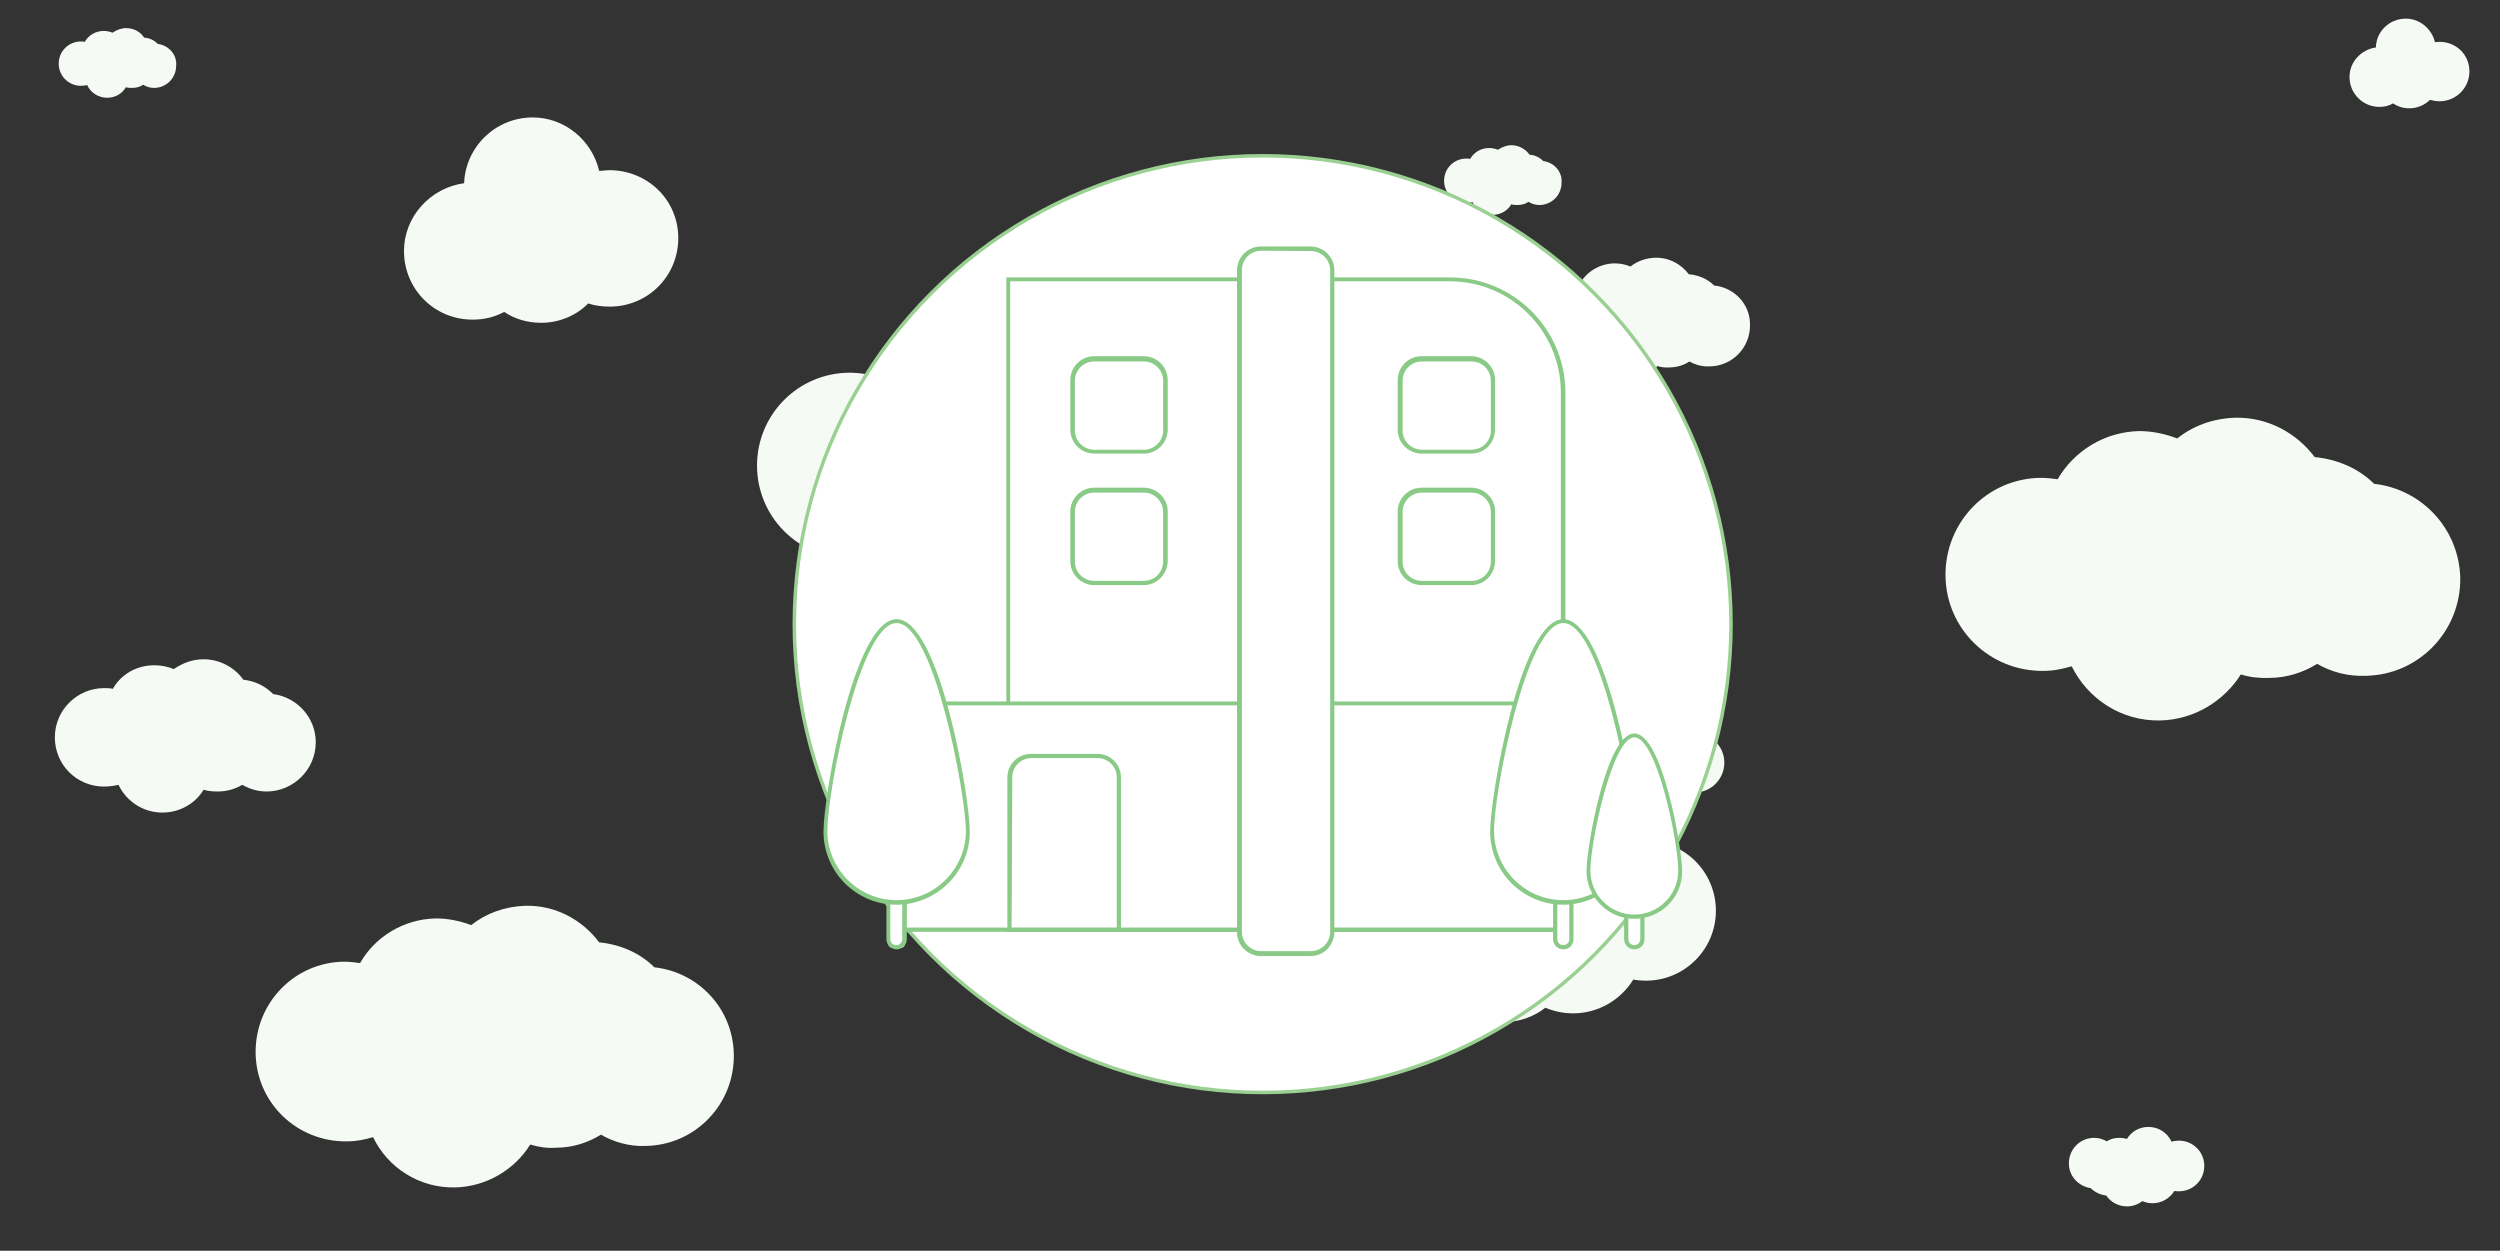
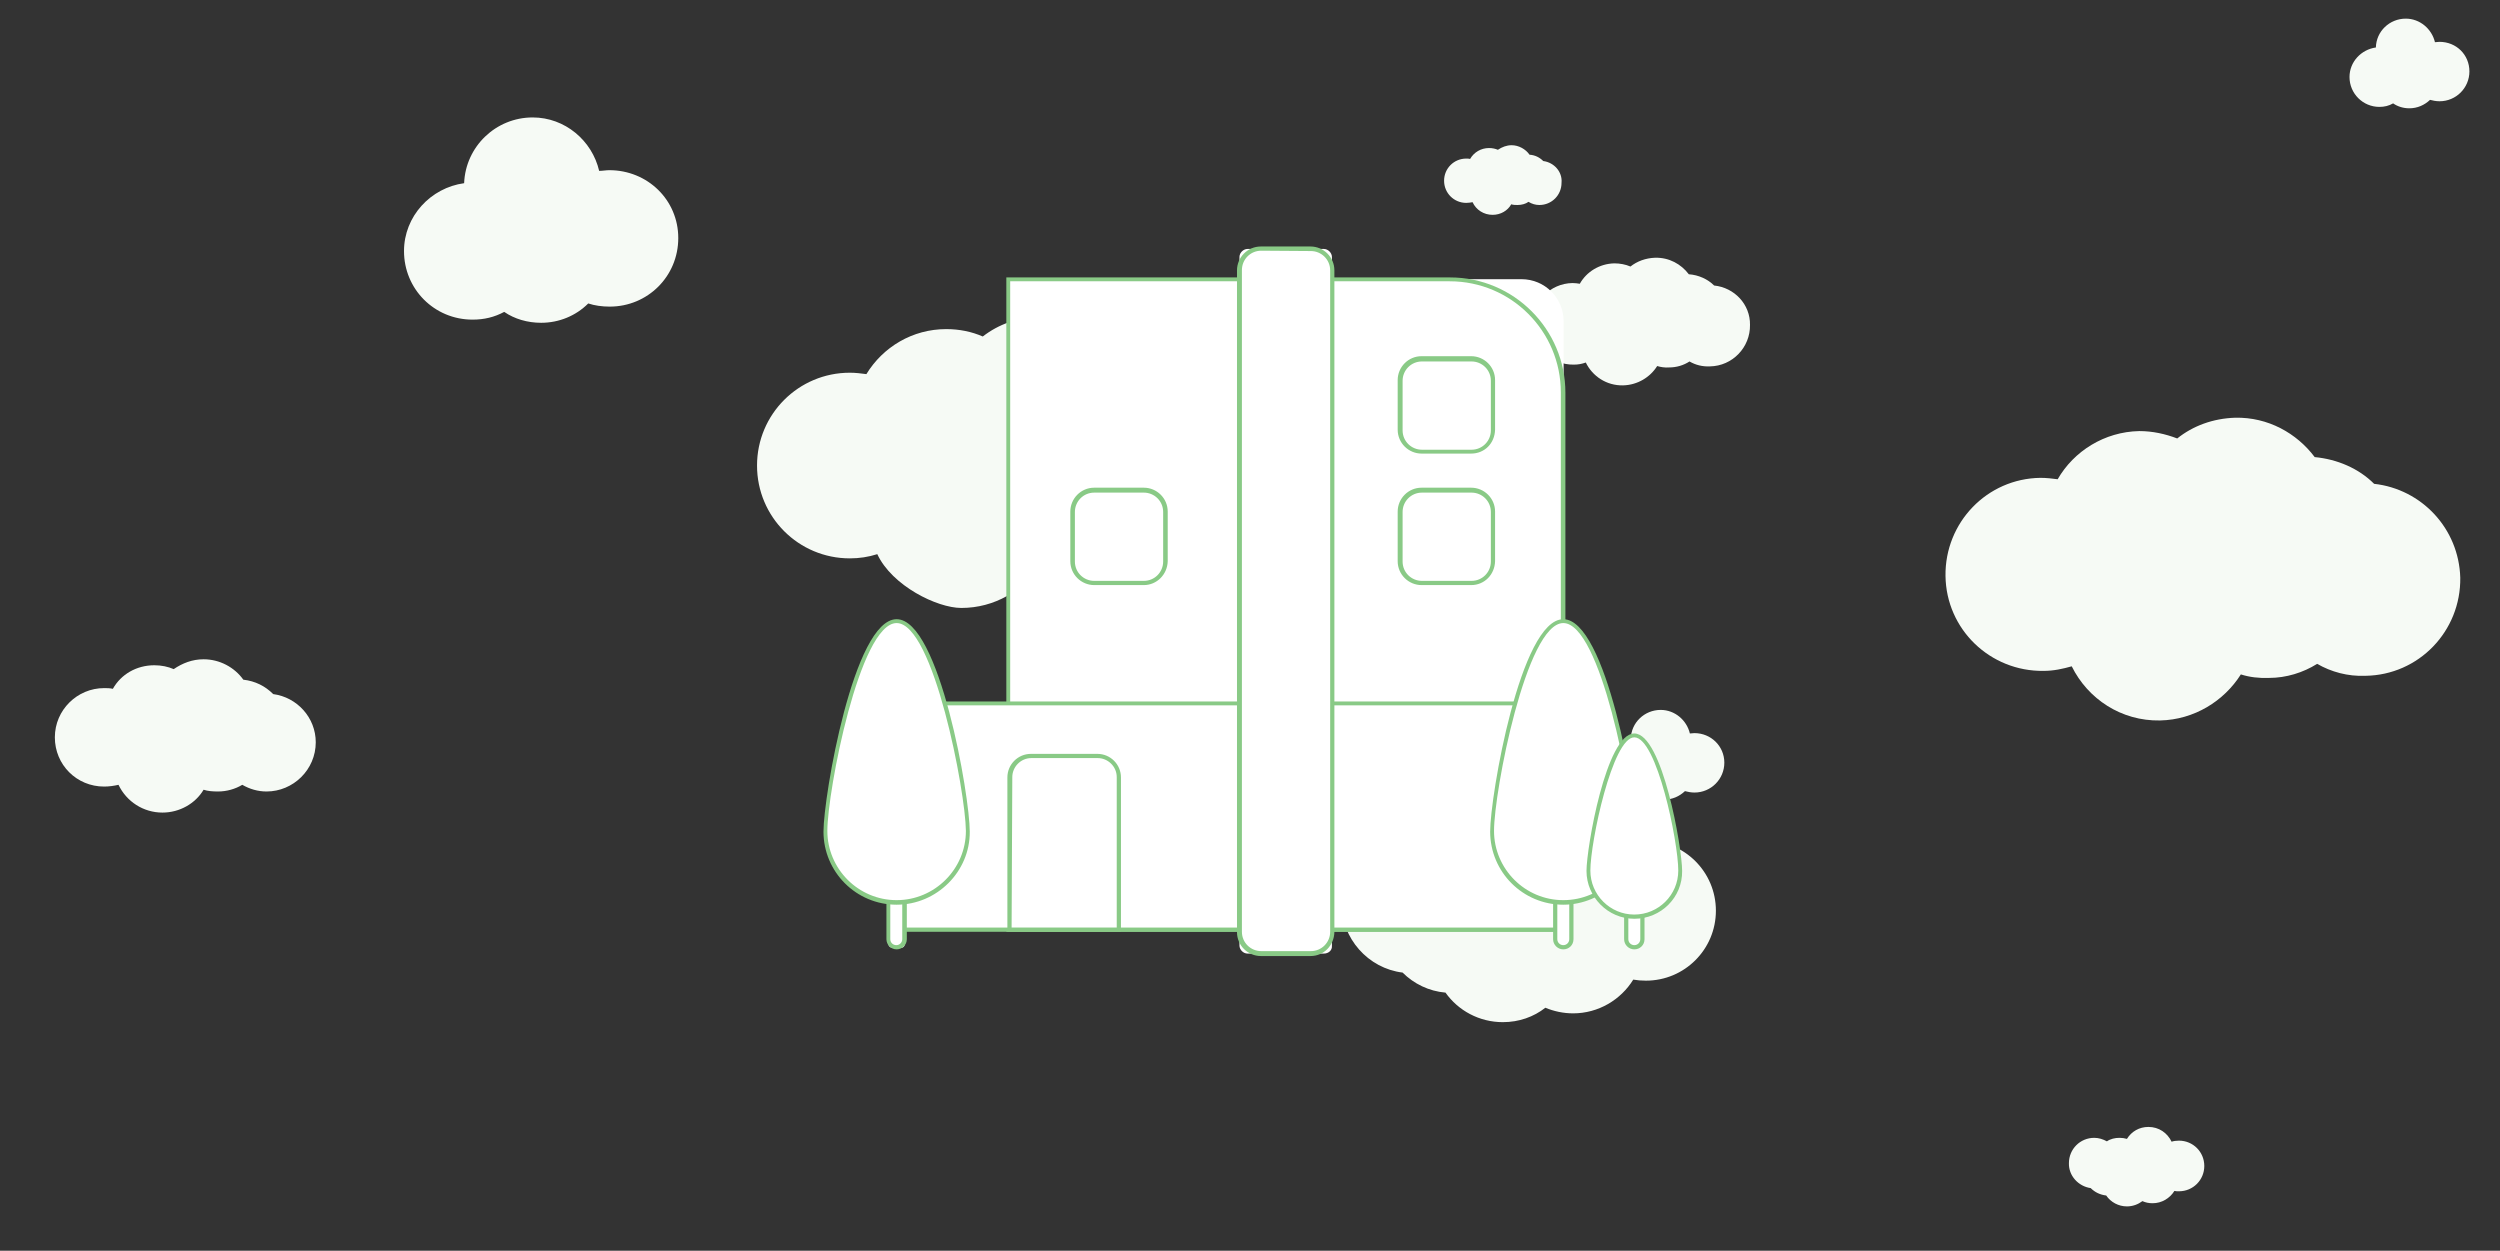
<svg xmlns="http://www.w3.org/2000/svg" version="1.1" id="Layer_1" x="0px" y="0px" viewBox="0 0 711 355.7" style="enable-background:new 0 0 711 355.7;" xml:space="preserve">
  <rect x="0" y="0" width="711" height="355.7" fill="#333333" stroke="none" />
  <style type="text/css">
	.st0{fill:#F6FAF5;}
	.st1{fill:#FFFFFF;stroke:#9AD091;stroke-miterlimit:10;}
	.st2{fill:#FFFFFF;}
	.st3{fill:#89CA86;}
</style>
  <path class="st0" d="M333.4,109c-4.3-4.3-9.9-7-16.2-7.6c-4.8-6.8-12.7-11.2-21.6-11.2c-6,0-11.6,2-16.1,5.5  c-3.2-1.4-6.7-2.1-10.4-2.1c-9.6,0-18,5.1-22.7,12.8c-1.5-0.2-3.1-0.4-4.7-0.4c-14.6,0-26.4,11.8-26.4,26.4s11.8,26.4,26.4,26.4  c2.7,0,5.3-0.4,7.8-1.2c4.2,9,17,15.3,23.9,15.3c9.4,0,17.7-4.9,22.3-12.3c2.4,0.7,5,1.1,7.7,1.1c4.8,0,9.3-1.3,13.2-3.5  c3.9,2.3,8.4,3.5,13.2,3.5c14.6,0,26.4-11.8,26.4-26.4C356.4,121.8,346.3,110.7,333.4,109z" />
  <path class="st0" d="M398.9,276.6c3.2,3.2,7.5,5.3,12.2,5.7c3.6,5.1,9.6,8.4,16.3,8.4c4.6,0,8.8-1.5,12.1-4.1c2.4,1,5.1,1.6,7.9,1.6  c7.2,0,13.6-3.9,17.1-9.6c1.1,0.2,2.3,0.3,3.6,0.3c11,0,19.9-8.9,19.9-19.9c0-11-8.9-19.9-19.9-19.9c-2.1,0-4,0.3-5.9,0.9  c-3.2-6.8-10-11.5-18.1-11.5c-7.1,0-13.3,3.7-16.9,9.3c-1.8-0.6-3.8-0.9-5.8-0.9c-3.6,0-7.1,1-10,2.7c-3-1.7-6.3-2.7-10-2.7  c-11,0-19.9,8.9-19.9,19.9C381.5,266.9,389.1,275.4,398.9,276.6z" />
  <path class="st0" d="M594.6,337.9c1.2,1.2,2.7,1.9,4.4,2.1c1.3,1.9,3.5,3.1,5.9,3.1c1.7,0,3.2-0.6,4.4-1.5c0.9,0.4,1.8,0.6,2.9,0.6  c2.6,0,4.9-1.4,6.2-3.5c0.4,0.1,0.8,0.1,1.3,0.1c4,0,7.2-3.2,7.2-7.2s-3.2-7.2-7.2-7.2c-0.8,0-1.5,0.1-2.1,0.3  c-1.2-2.5-3.6-4.2-6.6-4.2c-2.6,0-4.8,1.3-6.1,3.4c-0.7-0.2-1.4-0.3-2.1-0.3c-1.3,0-2.6,0.3-3.6,1c-1.1-0.6-2.3-1-3.6-1  c-4,0-7.2,3.2-7.2,7.2C588.3,334.4,591.1,337.4,594.6,337.9z" />
  <path class="st0" d="M487.5,81.2c-1.8-1.8-4.4-3-7.2-3.2c-2.2-2.9-5.6-4.8-9.6-4.7c-2.7,0.1-5.1,1-7,2.5c-1.4-0.6-3-0.9-4.6-0.9  c-4.2,0.1-7.9,2.4-9.8,5.8c-0.6-0.1-1.4-0.2-2.1-0.2c-6.4,0.1-11.5,5.4-11.4,11.8s5.4,11.5,11.8,11.4c1.2,0,2.3-0.2,3.4-0.6  c1.9,3.9,5.9,6.6,10.6,6.5c4.1-0.1,7.7-2.3,9.7-5.5c1,0.3,2.2,0.5,3.4,0.4c2.1,0,4.1-0.6,5.8-1.7c1.7,1,3.7,1.5,5.8,1.4  c6.4-0.1,11.5-5.4,11.4-11.8C497.8,86.6,493.3,81.8,487.5,81.2z" />
  <path class="st0" d="M675.2,137.6c-4.4-4.4-10.5-7-16.9-7.6c-5.1-6.8-13.3-11.4-22.6-11.2c-6.3,0.2-12,2.3-16.5,5.9  c-3.4-1.3-7-2.1-10.8-2.1c-9.9,0.2-18.6,5.7-23.2,13.7c-1.5-0.2-3.2-0.4-4.9-0.4c-15.2,0.2-27.2,12.7-27,27.9s12.7,27.2,27.9,27  c2.9,0,5.5-0.6,8-1.3c4.6,9.3,14.1,15.6,25.1,15.4c9.7-0.2,18.2-5.5,23-13.1c2.5,0.8,5.1,1.1,8,1c4.9,0,9.7-1.5,13.7-4  c4,2.3,8.7,3.6,13.7,3.4c15.2-0.2,27.2-12.7,27-27.9C699.3,150.3,688.7,139.1,675.2,137.6z" />
  <path class="st0" d="M438.9,45.8c-1-1-2.3-1.7-3.9-1.8c-1.1-1.6-3.1-2.7-5.1-2.7c-1.4,0-2.7,0.5-3.9,1.3c-0.7-0.3-1.6-0.5-2.5-0.5  c-2.3,0-4.3,1.2-5.4,3.1c-0.4-0.1-0.7-0.1-1.1-0.1c-3.5,0-6.3,2.8-6.3,6.3c0,3.5,2.8,6.3,6.3,6.3c0.6,0,1.3-0.1,1.8-0.2  c1,2.2,3.2,3.6,5.7,3.6c2.3,0,4.3-1.2,5.3-3c0.6,0.2,1.2,0.2,1.8,0.2c1.1,0,2.3-0.3,3.1-0.9c1,0.6,2,0.9,3.1,0.9  c3.5,0,6.3-2.8,6.3-6.3C444.4,48.9,442,46.2,438.9,45.8z" />
-   <path class="st0" d="M44.9,12.5c-1-1-2.3-1.7-3.9-1.8C39.9,9,38,8,35.9,8c-1.4,0-2.7,0.5-3.9,1.3c-0.7-0.3-1.6-0.5-2.5-0.5  c-2.3,0-4.3,1.2-5.4,3.1c-0.4-0.1-0.7-0.1-1.1-0.1c-3.5,0-6.3,2.8-6.3,6.3s2.8,6.3,6.3,6.3c0.6,0,1.3-0.1,1.8-0.2  c1,2.2,3.2,3.6,5.7,3.6c2.3,0,4.3-1.2,5.3-3c0.6,0.2,1.2,0.2,1.8,0.2c1.1,0,2.3-0.3,3.1-0.9c1,0.6,2,0.9,3.1,0.9  c3.5,0,6.3-2.8,6.3-6.3C50.4,15.6,48,12.9,44.9,12.5z" />
-   <path class="st0" d="M186.1,275.1c-4.1-4.1-9.7-6.5-15.7-7.1c-4.8-6.4-12.4-10.6-21-10.4c-5.8,0.2-11.1,2.1-15.4,5.5  c-3.2-1.2-6.5-1.9-10.1-1.9c-9.2,0.2-17.3,5.3-21.5,12.7c-1.4-0.2-3-0.4-4.6-0.4c-14.1,0.2-25.3,11.8-25.1,26s11.8,25.3,26,25.1  c2.6,0,5.1-0.5,7.4-1.2c4.2,8.7,13.1,14.5,23.3,14.3c9-0.2,17-5.1,21.4-12.2c2.3,0.7,4.8,1.1,7.4,0.9c4.6,0,9-1.4,12.7-3.7  c3.7,2.1,8.1,3.4,12.7,3.2c14.1-0.2,25.3-11.8,25.1-26C208.5,286.9,198.7,276.5,186.1,275.1z" />
  <path class="st0" d="M77.7,197.4c-2.3-2.3-5.1-3.7-8.5-4.1c-2.5-3.5-6.7-5.8-11.3-5.8c-3.2,0-6,1.1-8.5,2.8  c-1.6-0.7-3.5-1.1-5.5-1.1c-5.1,0-9.5,2.6-11.8,6.7c-0.9-0.2-1.6-0.2-2.5-0.2c-7.6,0-14,6.2-14,14s6.2,14,14,14  c1.4,0,2.8-0.2,4.1-0.5c2.3,4.8,7.1,7.9,12.5,7.9c4.9,0,9.4-2.6,11.7-6.5c1.2,0.4,2.6,0.5,4.1,0.5c2.5,0,4.9-0.7,6.9-1.9  c2.1,1.2,4.4,1.9,6.9,1.9c7.6,0,14-6.2,14-14C89.8,204.1,84.5,198.3,77.7,197.4z" />
  <path class="st0" d="M481.9,208.5c-0.4,0-0.9,0.1-1.3,0.1c-0.9-3.8-4.3-6.7-8.3-6.7c-4.6,0-8.4,3.6-8.5,8.2  c-4.2,0.6-7.5,4.1-7.5,8.4c0,4.7,3.8,8.5,8.5,8.5c1.4,0,2.7-0.3,3.9-1c1.3,0.9,2.9,1.4,4.6,1.4c2.3,0,4.3-0.9,5.9-2.4  c0.8,0.2,1.7,0.4,2.7,0.4c4.7,0,8.5-3.8,8.5-8.5S486.6,208.5,481.9,208.5z" />
  <path class="st0" d="M693.8,11.9c-0.4,0-0.9,0.1-1.3,0.1c-0.9-3.8-4.3-6.7-8.3-6.7c-4.6,0-8.4,3.6-8.5,8.2c-4.2,0.6-7.5,4.1-7.5,8.4  c0,4.7,3.8,8.5,8.5,8.5c1.4,0,2.7-0.3,3.9-1c1.3,0.9,2.9,1.4,4.6,1.4c2.3,0,4.3-0.9,5.9-2.4c0.8,0.2,1.7,0.4,2.7,0.4  c4.7,0,8.5-3.8,8.5-8.5S698.6,11.9,693.8,11.9z" />
  <path class="st0" d="M173.3,48.4c-0.9,0-2,0.2-2.9,0.2c-2-8.6-9.7-15.2-18.9-15.2c-10.5,0-19.1,8.3-19.5,18.7  c-9.5,1.3-17.1,9.4-17.1,19.3c0,10.8,8.6,19.5,19.5,19.5c3.3,0,6.2-0.7,9-2.2c2.9,2,6.6,3.1,10.5,3.1c5.1,0,9.9-2,13.4-5.5  c1.8,0.6,3.9,0.9,6.1,0.9c10.8,0,19.5-8.6,19.5-19.5S184.1,48.4,173.3,48.4z" />
-   <circle class="st1" cx="359.1" cy="177.5" r="133.2" />
  <g>
    <g>
      <path class="st2" d="M444.6,264.4H286.9v-185h145.8c6.7,0,12,5.4,12,12L444.6,264.4L444.6,264.4z" />
      <path class="st3" d="M445.2,265H286.2V78.9h126.2c18.1,0,32.8,14.7,32.8,32.8L445.2,265L445.2,265z M287.3,263.8h156.6V111.6    c0-17.4-14.1-31.6-31.6-31.6h-125V263.8z" />
    </g>
    <g>
      <rect x="256.5" y="200.1" class="st2" width="188.8" height="64.3" />
      <path class="st3" d="M445.8,265H255.8v-65.5h189.9V265z M257.1,263.8h187.5v-63.2H257.1V263.8z" />
    </g>
    <g>
      <path class="st2" d="M256.5,269.5h-2.9c-0.4,0-0.9-0.4-0.9-0.9V252h4.6v16.6C257.3,269,257,269.5,256.5,269.5z" />
      <path class="st3" d="M255,270c-1.6,0-2.9-1.3-2.9-2.9v-15.8h5.8v15.8C257.9,268.8,256.5,270,255,270z M253.2,252.5v14.6    c0,1,0.8,1.7,1.7,1.7c1,0,1.7-0.8,1.7-1.7v-14.6H253.2z" />
    </g>
    <g>
      <path class="st2" d="M275.2,236.4c0,11.2-9.1,20.2-20.2,20.2s-20.2-9.1-20.2-20.2c0-11.2,9.1-59.8,20.2-59.8    C266.1,176.7,275.2,225.3,275.2,236.4z" />
      <path class="st3" d="M255,257.3c-11.5,0-20.8-9.3-20.8-20.8c0-10,8.6-60.4,20.8-60.4s20.8,50.4,20.8,60.4    C275.9,247.9,266.4,257.3,255,257.3z M255,177.2c-10.5,0-19.7,47.9-19.7,59.1c0,10.8,8.8,19.7,19.7,19.7    c10.8,0,19.7-8.8,19.7-19.7C274.6,225.2,265.5,177.2,255,177.2z" />
    </g>
    <g>
      <path class="st2" d="M446.1,269.5h-2.9c-0.4,0-0.9-0.4-0.9-0.9V252h4.6v16.6C446.9,269,446.5,269.5,446.1,269.5z" />
      <path class="st3" d="M444.6,270c-1.6,0-2.9-1.3-2.9-2.9v-15.8h5.8v15.8C447.5,268.8,446.2,270,444.6,270z M442.9,252.5v14.6    c0,1,0.8,1.7,1.7,1.7c1,0,1.7-0.8,1.7-1.7v-14.6H442.9z" />
    </g>
    <g>
      <path class="st2" d="M464.8,236.4c0,11.2-9.1,20.2-20.2,20.2s-20.2-9.1-20.2-20.2c0-11.2,9.1-59.8,20.2-59.8    S464.8,225.3,464.8,236.4z" />
      <path class="st3" d="M444.6,257.3c-11.5,0-20.8-9.3-20.8-20.8c0-10,8.6-60.4,20.8-60.4s20.8,50.4,20.8,60.4    C465.4,247.9,456,257.3,444.6,257.3z M444.6,177.2c-10.5,0-19.7,47.9-19.7,59.1c0,10.8,8.8,19.7,19.7,19.7s19.7-8.8,19.7-19.7    C464.2,225.2,455.2,177.2,444.6,177.2z" />
    </g>
    <g>
      <path class="st2" d="M466.3,269.5h-2.9c-0.4,0-0.9-0.4-0.9-0.9V252h4.6v16.6C467.2,269,466.8,269.5,466.3,269.5z" />
      <path class="st3" d="M464.8,270c-1.6,0-2.9-1.3-2.9-2.9v-15.8h5.8v15.8C467.7,268.8,466.4,270,464.8,270z M463.1,252.5v14.6    c0,1,0.8,1.7,1.7,1.7c1,0,1.7-0.8,1.7-1.7v-14.6H463.1z" />
    </g>
    <g>
      <path class="st2" d="M477.8,247.7c0,7.2-5.8,13-13,13s-13-5.8-13-13c0-7.2,5.8-38.5,13-38.5S477.8,240.5,477.8,247.7z" />
      <path class="st3" d="M464.8,261.3c-7.5,0-13.6-6.2-13.6-13.6c0-6.5,5.6-39.1,13.6-39.1s13.6,32.6,13.6,39.1    C478.5,255.2,472.4,261.3,464.8,261.3z M464.8,209.7c-6.2,0-12.5,29.7-12.5,37.9c0,6.9,5.6,12.5,12.5,12.5s12.5-5.6,12.5-12.5    C477.3,239.4,471.2,209.7,464.8,209.7z" />
    </g>
    <g>
      <path class="st2" d="M318.2,264.4h-30.9v-47.2c0-1.2,1.1-2.3,2.3-2.3h26.5c1.2,0,2.3,1.1,2.3,2.3v47.2H318.2z" />
      <path class="st3" d="M318.8,265h-32.3v-43.9c0-3.7,3-6.7,6.7-6.7h18.9c3.7,0,6.7,3,6.7,6.7L318.8,265L318.8,265z M287.7,263.8    h29.9V221c0-3-2.5-5.4-5.4-5.4h-18.9c-3,0-5.4,2.5-5.4,5.4L287.7,263.8L287.7,263.8z" />
    </g>
    <g>
      <path class="st2" d="M329,165.9h-21.7c-1.2,0-2.3-1.1-2.3-2.3v-21.7c0-1.2,1.1-2.3,2.3-2.3H329c1.2,0,2.3,1.1,2.3,2.3v21.7    C331.4,164.8,330.4,165.9,329,165.9z" />
      <path class="st3" d="M325.3,166.4h-14.1c-3.7,0-6.8-3-6.8-6.8v-14.1c0-3.7,3-6.8,6.8-6.8h14.1c3.7,0,6.8,3,6.8,6.8v14.1    C332,163.4,329,166.4,325.3,166.4z M311.2,140.1c-3.1,0-5.5,2.5-5.5,5.5v14.1c0,3.1,2.5,5.5,5.5,5.5h14.1c3.1,0,5.5-2.5,5.5-5.5    v-14.1c0-3.1-2.5-5.5-5.5-5.5H311.2z" />
    </g>
    <g>
      <path class="st2" d="M329,128.5h-21.7c-1.2,0-2.3-1.1-2.3-2.3v-21.7c0-1.2,1.1-2.3,2.3-2.3H329c1.2,0,2.3,1.1,2.3,2.3v21.7    C331.4,127.5,330.4,128.5,329,128.5z" />
-       <path class="st3" d="M325.3,129h-14.1c-3.7,0-6.8-3-6.8-6.8v-14.1c0-3.7,3-6.8,6.8-6.8h14.1c3.7,0,6.8,3,6.8,6.8v14.1    C332,126.1,329,129,325.3,129z M311.2,102.8c-3.1,0-5.5,2.5-5.5,5.5v14.1c0,3.1,2.5,5.5,5.5,5.5h14.1c3.1,0,5.5-2.5,5.5-5.5v-14.1    c0-3.1-2.5-5.5-5.5-5.5H311.2z" />
    </g>
    <g>
-       <path class="st2" d="M422.4,165.9h-21.8c-1.2,0-2.3-1.1-2.3-2.3v-21.7c0-1.2,1.1-2.3,2.3-2.3h21.7c1.2,0,2.3,1.1,2.3,2.3v21.7    C424.6,164.8,423.5,165.9,422.4,165.9z" />
      <path class="st3" d="M418.4,166.4h-14.1c-3.7,0-6.8-3-6.8-6.8v-14.1c0-3.7,3-6.8,6.8-6.8h14.1c3.7,0,6.8,3,6.8,6.8v14.1    C425.1,163.4,422.2,166.4,418.4,166.4z M404.4,140.1c-3.1,0-5.5,2.5-5.5,5.5v14.1c0,3.1,2.5,5.5,5.5,5.5h14.1    c3.1,0,5.5-2.5,5.5-5.5v-14.1c0-3.1-2.5-5.5-5.5-5.5H404.4z" />
    </g>
    <g>
      <path class="st2" d="M422.4,128.5h-21.8c-1.2,0-2.3-1.1-2.3-2.3v-21.7c0-1.2,1.1-2.3,2.3-2.3h21.7c1.2,0,2.3,1.1,2.3,2.3v21.7    C424.6,127.5,423.5,128.5,422.4,128.5z" />
      <path class="st3" d="M418.4,129h-14.1c-3.7,0-6.8-3-6.8-6.8v-14.1c0-3.7,3-6.8,6.8-6.8h14.1c3.7,0,6.8,3,6.8,6.8v14.1    C425.1,126.1,422.2,129,418.4,129z M404.4,102.8c-3.1,0-5.5,2.5-5.5,5.5v14.1c0,3.1,2.5,5.5,5.5,5.5h14.1c3.1,0,5.5-2.5,5.5-5.5    v-14.1c0-3.1-2.5-5.5-5.5-5.5H404.4z" />
    </g>
    <g>
      <path class="st2" d="M376.5,271.2h-21.7c-1.2,0-2.3-1.1-2.3-2.3V73.1c0-1.2,1.1-2.3,2.3-2.3h21.7c1.2,0,2.3,1.1,2.3,2.3V269    C378.9,270.3,377.8,271.2,376.5,271.2z" />
      <path class="st3" d="M372.7,271.9h-14.1c-3.7,0-6.8-3-6.8-6.8V76.9c0-3.7,3-6.8,6.8-6.8h14.1c3.7,0,6.8,3,6.8,6.8v188.2    C379.4,268.9,376.5,271.9,372.7,271.9z M358.7,71.3c-3.1,0-5.5,2.5-5.5,5.5v188.2c0,3.1,2.5,5.5,5.5,5.5h14.1    c3.1,0,5.5-2.5,5.5-5.5V76.9c0-3.1-2.5-5.5-5.5-5.5L358.7,71.3L358.7,71.3z" />
    </g>
  </g>
</svg>